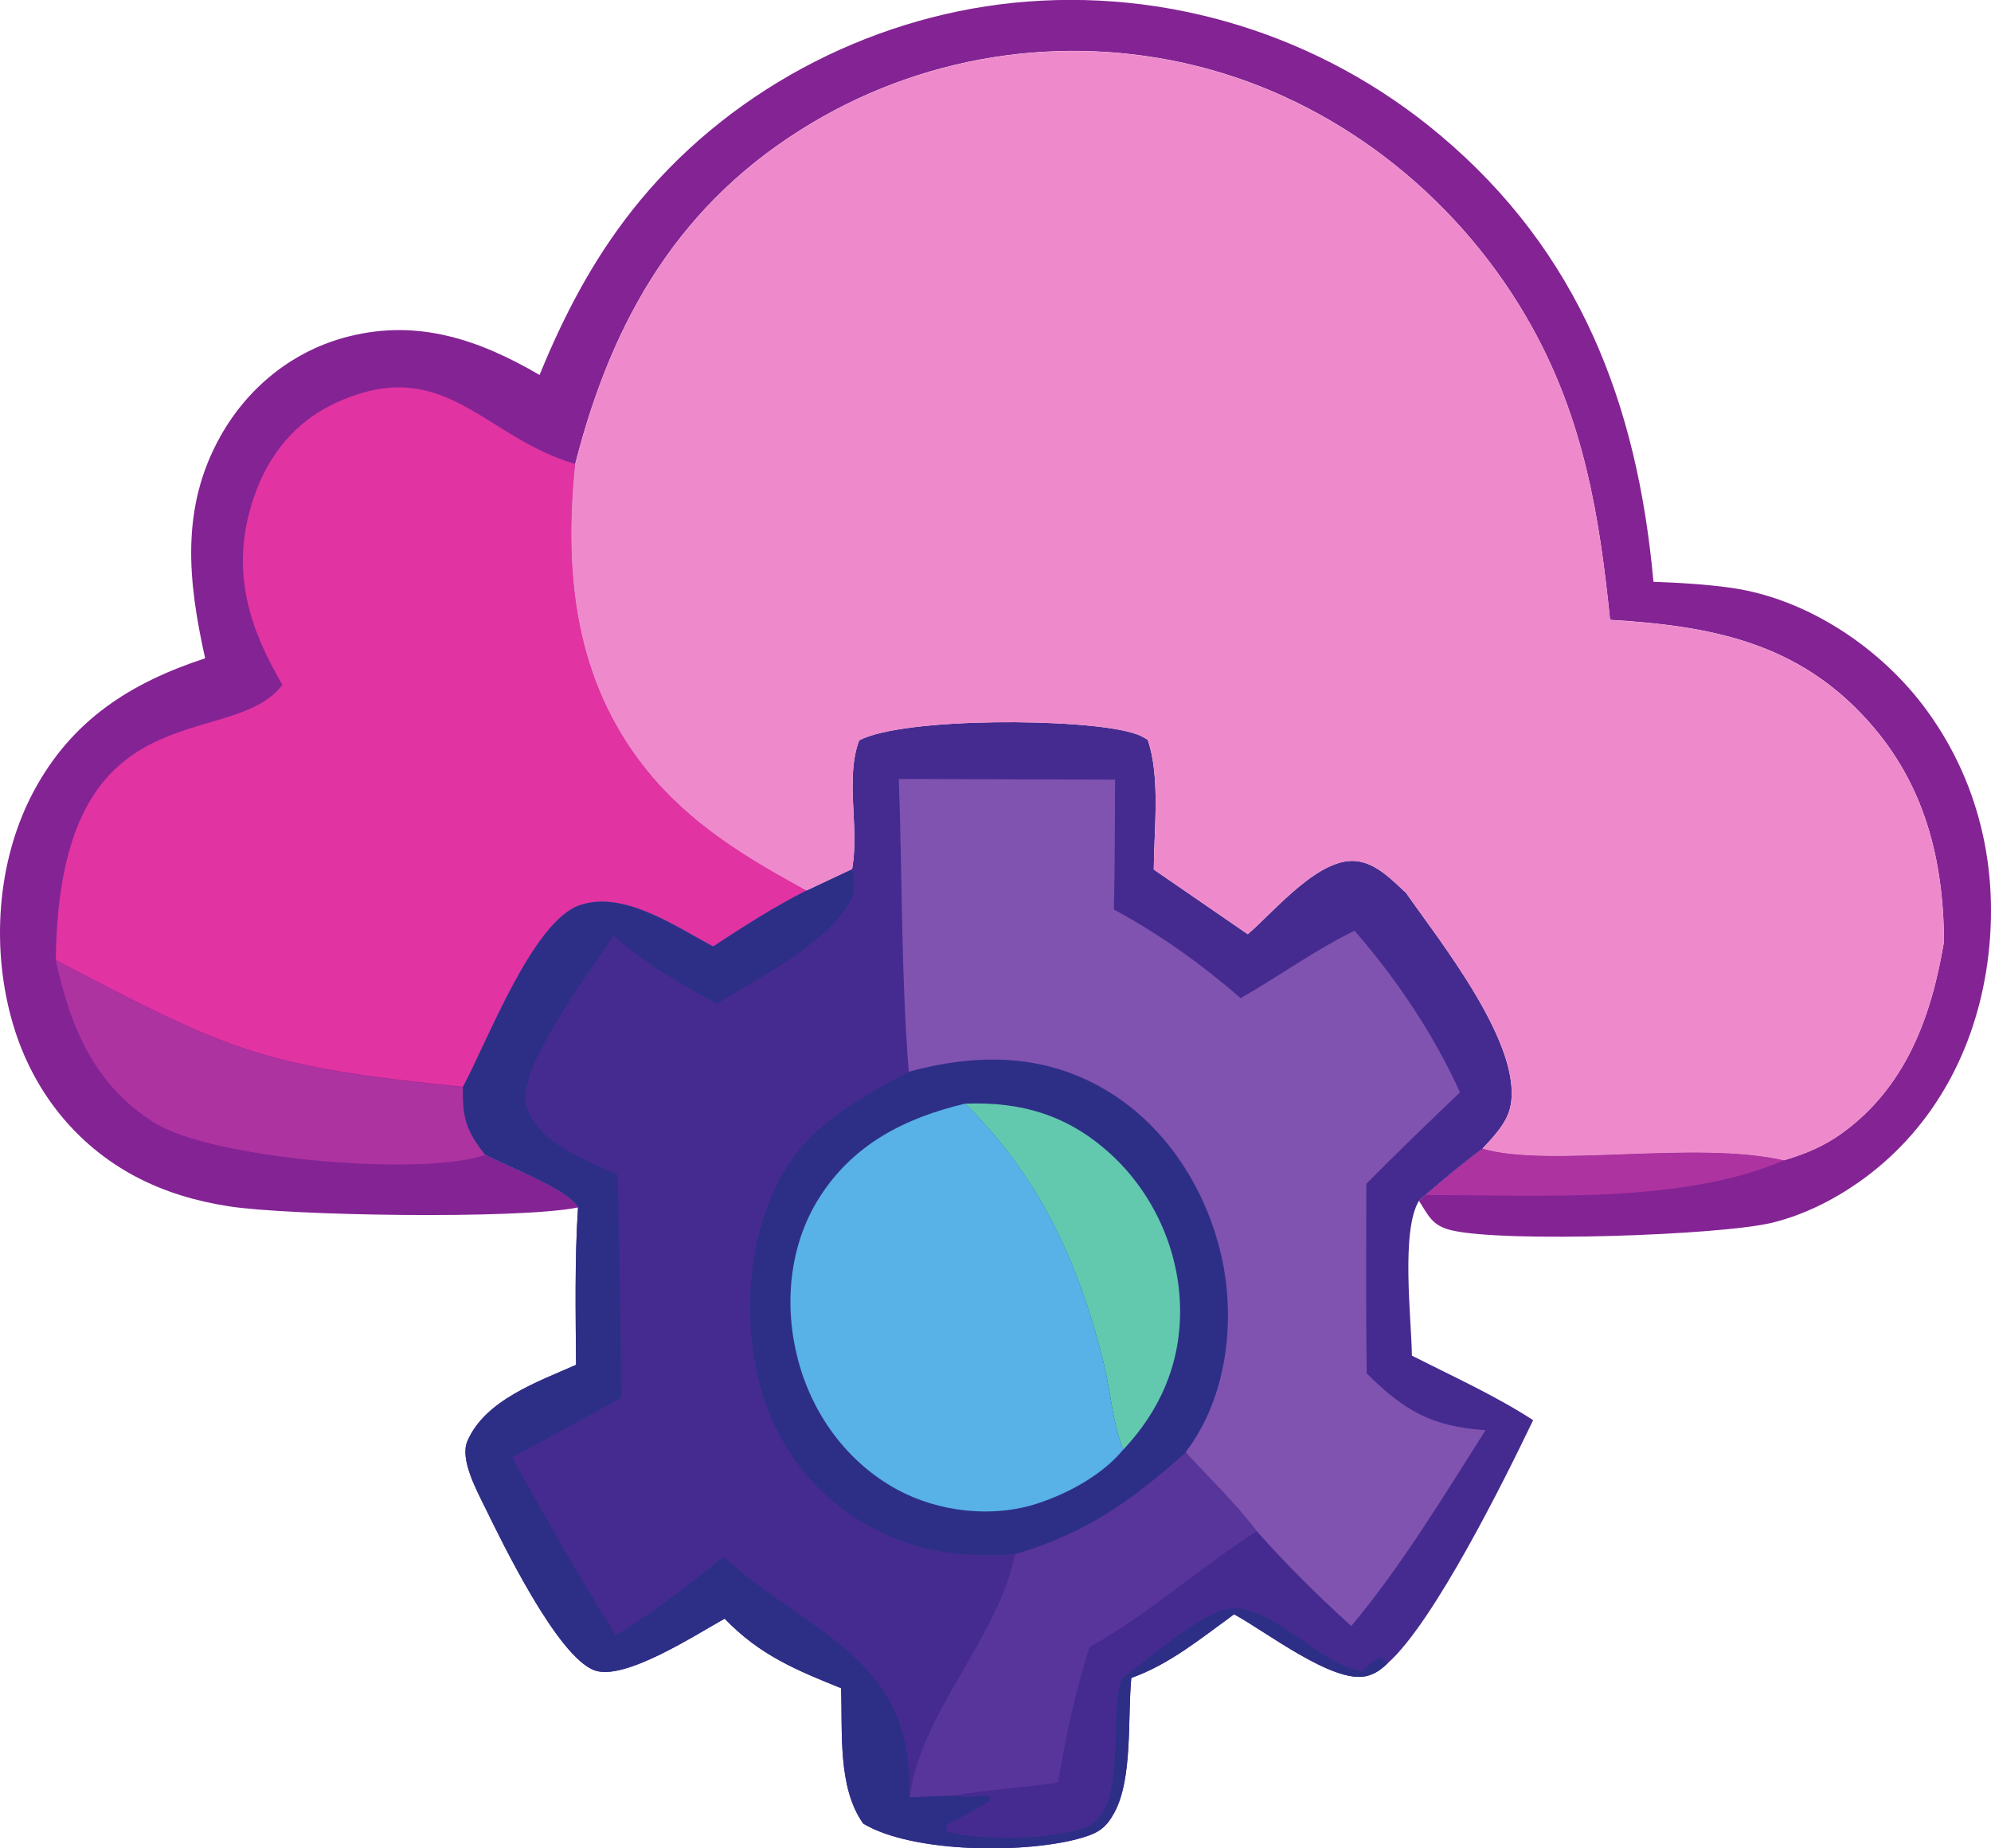
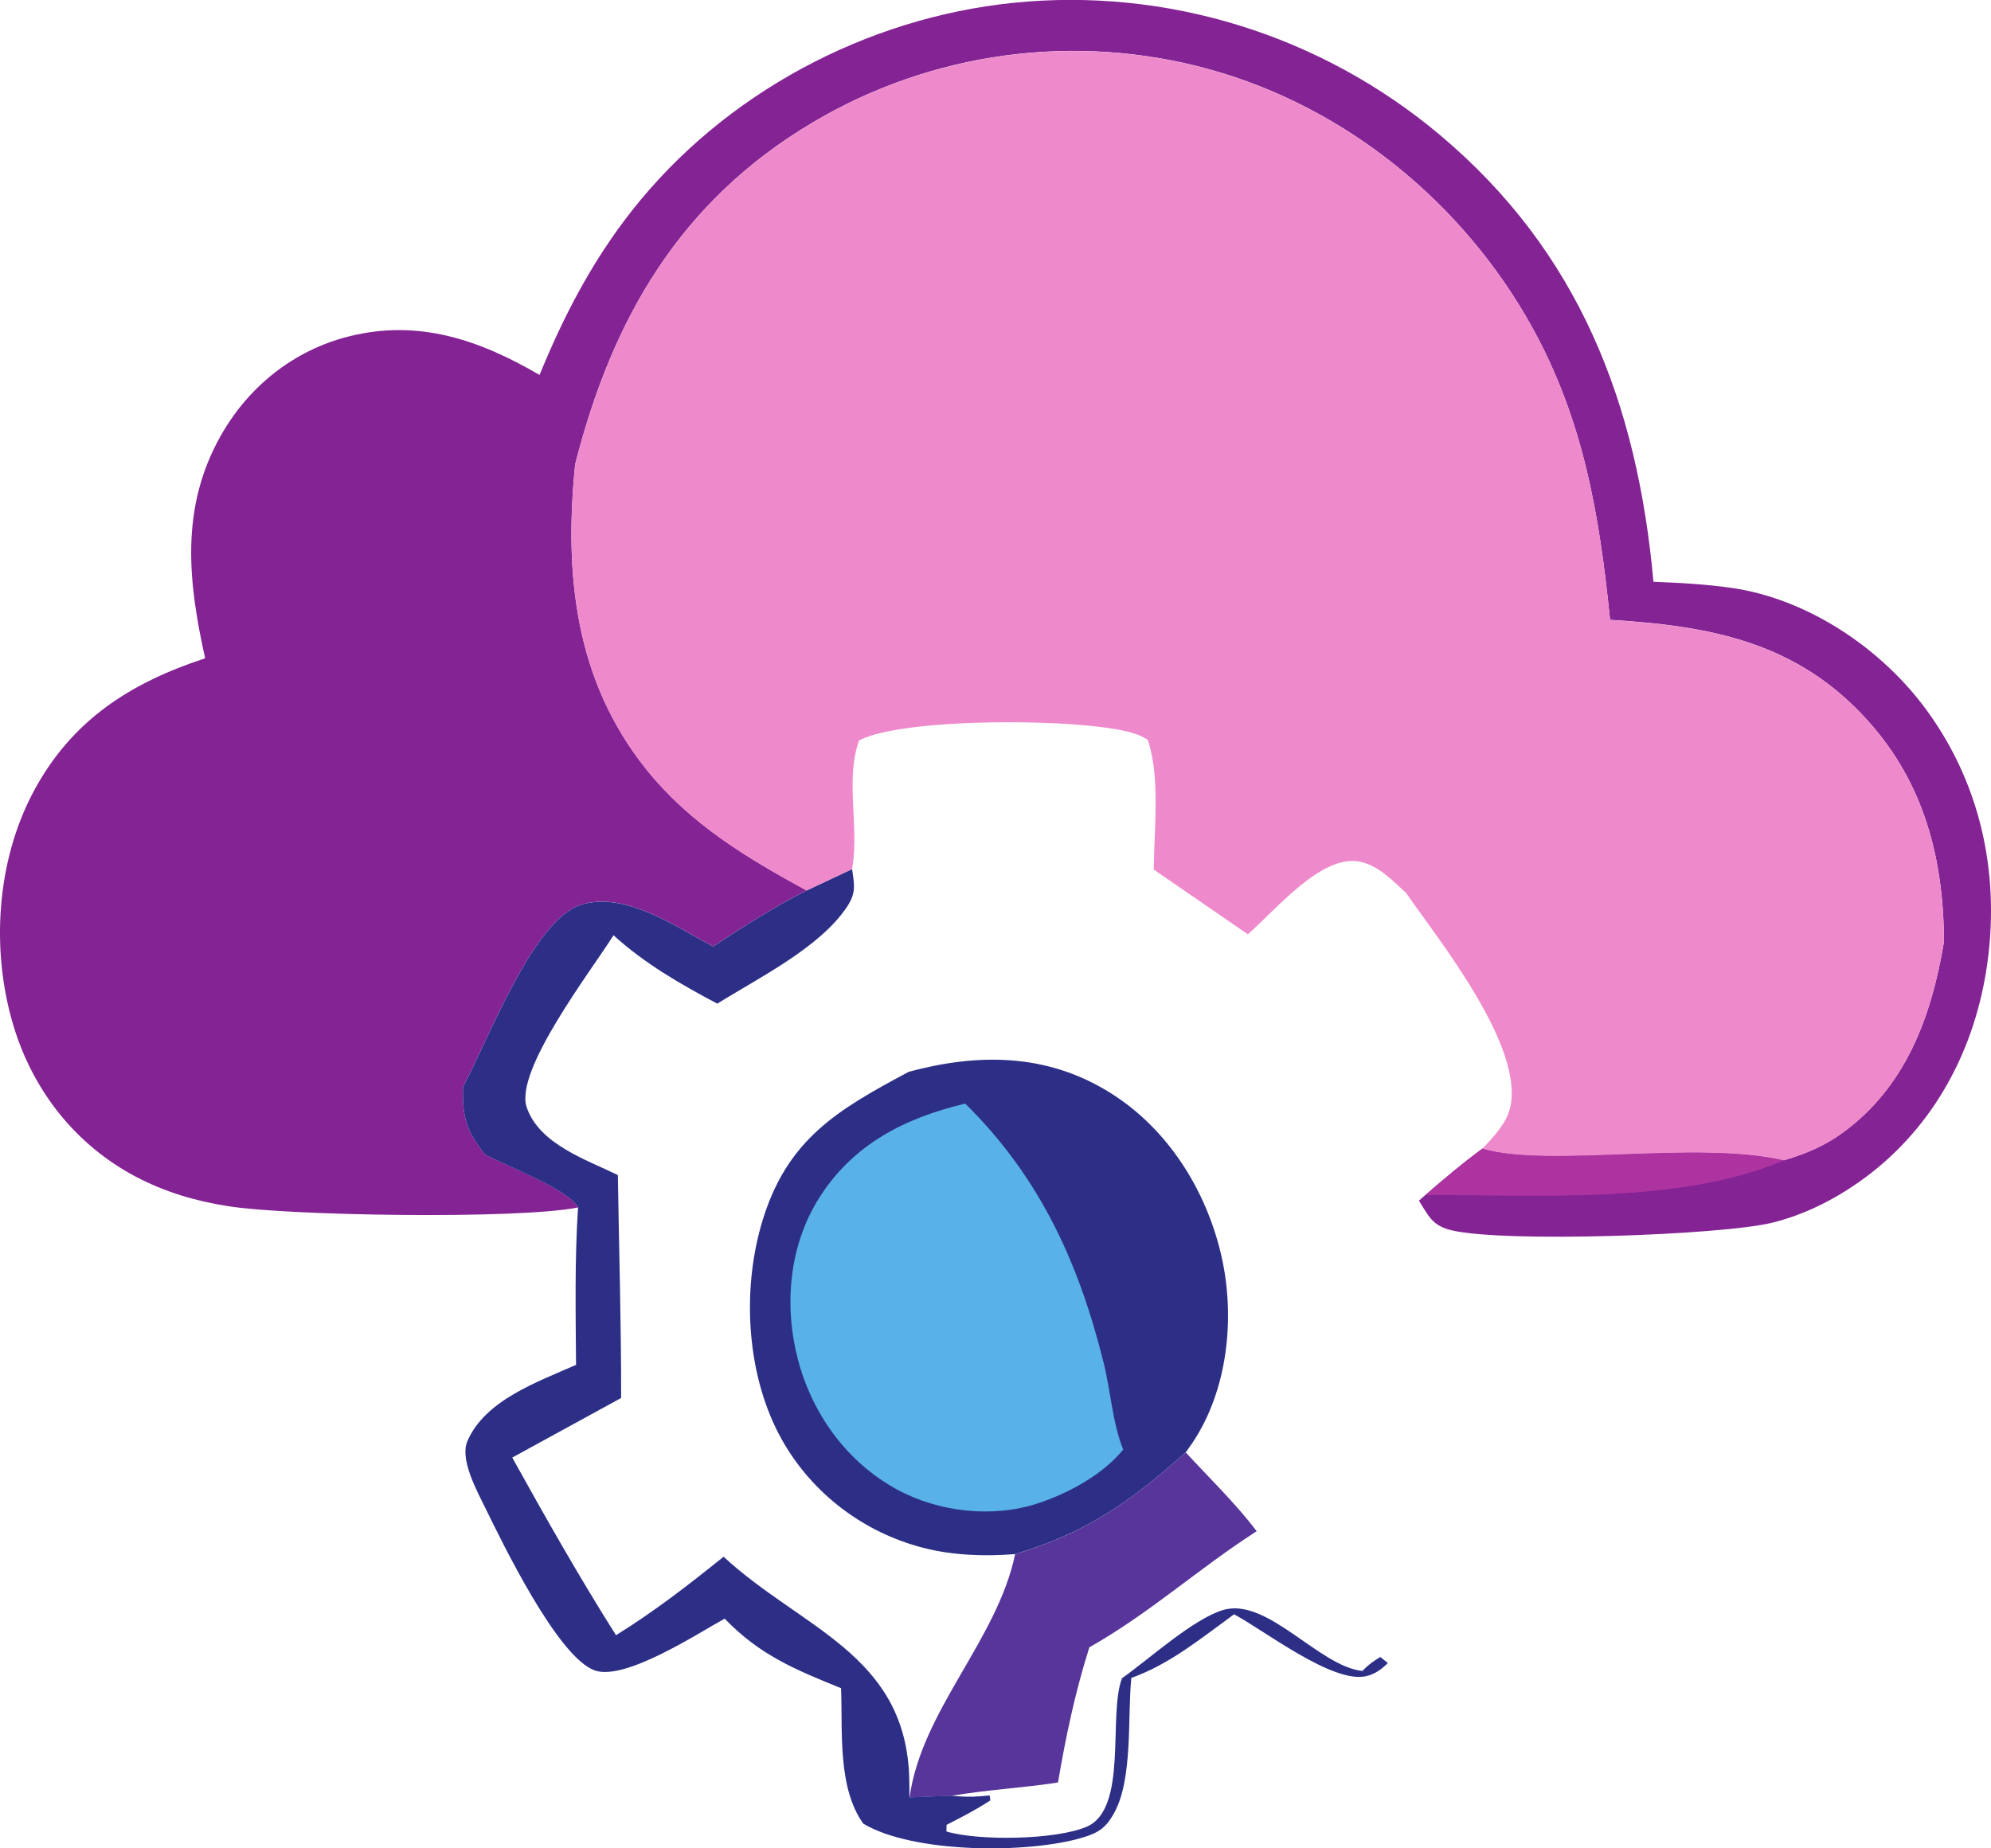
<svg xmlns="http://www.w3.org/2000/svg" width="28" height="26" viewBox="0 0 28 26" fill="none">
  <path d="M7.588 5.274C7.929 4.439 8.332 3.667 8.891 2.958C10.189 1.311 12.182 0.252 14.248 0.04C16.41 -0.181 18.574 0.492 20.246 1.895C22.203 3.538 23.026 5.667 23.253 8.184C23.617 8.197 23.986 8.218 24.347 8.269C25.42 8.421 26.466 9.122 27.103 10.001C27.878 11.068 28.139 12.363 27.932 13.66C27.739 14.86 27.139 15.928 26.141 16.629C25.774 16.886 25.364 17.09 24.929 17.198C24.213 17.376 21.155 17.483 20.413 17.306C20.142 17.241 20.095 17.11 19.955 16.89L20.044 16.811C20.307 16.583 20.569 16.361 20.85 16.155C21.777 16.429 23.849 16.033 25.09 16.32C25.388 16.232 25.651 16.123 25.906 15.939C26.803 15.289 27.163 14.302 27.339 13.245C27.332 12.085 27.066 11.033 26.281 10.152C25.283 9.03 24.054 8.804 22.643 8.719C22.493 7.241 22.27 5.907 21.542 4.594C20.572 2.847 18.919 1.502 17.005 0.974C15.121 0.454 13.1 0.726 11.418 1.729C9.57 2.831 8.613 4.469 8.089 6.529C7.932 8.072 8.085 9.566 9.086 10.818C9.702 11.587 10.493 12.061 11.343 12.525C10.884 12.758 10.46 13.031 10.03 13.313C9.506 13.039 8.783 12.524 8.161 12.73C7.49 12.952 6.852 14.661 6.51 15.289C6.504 15.713 6.551 15.899 6.82 16.238C7.116 16.4 7.993 16.727 8.129 16.985C7.281 17.155 4.05 17.101 3.215 16.968C2.753 16.896 2.317 16.768 1.902 16.548C1.065 16.103 0.467 15.347 0.191 14.434C-0.13 13.375 -0.052 12.123 0.467 11.144C1.005 10.129 1.837 9.604 2.885 9.26C2.645 8.18 2.533 7.148 3.1 6.137C3.492 5.438 4.131 4.927 4.903 4.733C5.887 4.484 6.744 4.782 7.588 5.274Z" fill="#842394" />
  <path d="M20.851 16.156C21.778 16.429 23.851 16.033 25.091 16.321C23.637 16.946 21.613 16.805 20.045 16.811C20.308 16.583 20.57 16.361 20.851 16.156Z" fill="#AD33A0" />
-   <path d="M0.785 13.508C3.263 14.809 3.696 15.005 6.513 15.293C6.506 15.717 6.553 15.903 6.823 16.242C6.803 16.249 6.784 16.259 6.763 16.265C5.831 16.541 2.987 16.299 2.177 15.797C1.333 15.274 0.985 14.446 0.785 13.508Z" fill="#AD33A0" />
-   <path d="M0.785 13.505C0.825 9.606 3.234 10.596 3.971 9.635C3.918 9.542 3.866 9.448 3.817 9.353C3.413 8.579 3.284 7.841 3.57 6.995C3.776 6.387 4.166 5.915 4.75 5.654C6.207 5.004 6.756 6.071 7.962 6.486C8.005 6.501 8.048 6.515 8.092 6.529C7.935 8.071 8.088 9.566 9.089 10.817C9.705 11.587 10.496 12.061 11.346 12.525C10.887 12.758 10.463 13.03 10.032 13.313C9.508 13.039 8.786 12.524 8.163 12.73C7.493 12.952 6.854 14.661 6.513 15.289C3.696 15.002 3.263 14.806 0.785 13.505Z" fill="#E133A2" />
-   <path d="M11.983 12.225C11.987 12.202 11.991 12.179 11.994 12.156C12.074 11.591 11.889 10.939 12.082 10.414C12.704 10.086 15.232 10.099 15.926 10.309C16.041 10.344 16.05 10.354 16.14 10.405C16.321 10.924 16.229 11.675 16.226 12.231L17.548 13.141C17.934 12.809 18.576 12.019 19.114 12.118C19.38 12.167 19.583 12.384 19.774 12.56C20.234 13.223 21.442 14.722 21.237 15.584C21.183 15.808 21.001 15.993 20.85 16.156C20.569 16.362 20.307 16.584 20.044 16.811L19.955 16.891C19.699 17.317 19.849 18.545 19.856 19.069C20.426 19.359 21.025 19.629 21.561 19.977C21.164 20.805 20.167 22.818 19.518 23.394C19.425 23.483 19.342 23.548 19.212 23.578C18.74 23.685 17.788 22.939 17.355 22.708C16.896 23.041 16.448 23.412 15.91 23.603C15.856 24.155 15.933 25.023 15.67 25.5C15.555 25.71 15.45 25.781 15.227 25.848C14.456 26.079 12.838 26.072 12.14 25.652C11.776 25.142 11.852 24.357 11.828 23.747C11.187 23.488 10.684 23.281 10.191 22.769C9.808 22.98 8.788 23.649 8.363 23.497C7.84 23.309 7.063 21.697 6.826 21.214C6.709 20.974 6.464 20.53 6.572 20.275C6.818 19.694 7.57 19.435 8.101 19.199C8.096 18.461 8.081 17.722 8.129 16.985C7.993 16.729 7.116 16.401 6.82 16.239C6.551 15.9 6.504 15.714 6.51 15.29C6.852 14.662 7.49 12.953 8.16 12.731C8.783 12.525 9.506 13.04 10.03 13.314C10.46 13.031 10.884 12.759 11.343 12.526L11.983 12.225Z" fill="#452B90" />
  <path d="M14.276 21.862C15.29 21.558 15.887 21.127 16.676 20.431C17.008 20.792 17.378 21.149 17.673 21.539C16.861 22.06 16.171 22.691 15.32 23.172C15.122 23.798 14.988 24.427 14.879 25.074C14.382 25.15 13.873 25.177 13.381 25.261L12.791 25.283C12.965 24.049 14.021 23.078 14.276 21.862Z" fill="#58359A" />
  <path d="M11.983 12.225C12.016 12.447 12.041 12.56 11.913 12.754C11.529 13.332 10.666 13.756 10.088 14.118C9.572 13.846 9.063 13.552 8.628 13.156C8.318 13.651 7.232 15.057 7.407 15.575C7.582 16.094 8.244 16.312 8.689 16.529C8.705 17.573 8.737 18.621 8.735 19.665L7.204 20.503C7.669 21.342 8.151 22.192 8.663 23.002C9.199 22.67 9.684 22.294 10.176 21.898C11.263 22.902 12.704 23.261 12.785 24.955C12.79 25.064 12.79 25.172 12.789 25.282L13.378 25.259C13.516 25.274 13.642 25.279 13.779 25.268L13.919 25.256L13.927 25.326C13.73 25.456 13.521 25.562 13.312 25.67L13.31 25.763C13.767 25.898 14.843 25.881 15.278 25.698C15.87 25.448 15.579 24.128 15.779 23.607C16.161 23.338 16.771 22.78 17.196 22.649C17.817 22.457 18.547 23.44 19.159 23.505C19.245 23.416 19.309 23.371 19.412 23.308L19.518 23.394C19.425 23.483 19.342 23.548 19.212 23.578C18.74 23.685 17.788 22.939 17.355 22.708C16.896 23.041 16.448 23.412 15.91 23.603C15.856 24.155 15.933 25.023 15.67 25.5C15.555 25.71 15.45 25.781 15.227 25.848C14.456 26.079 12.838 26.072 12.14 25.652C11.776 25.142 11.852 24.357 11.828 23.747C11.187 23.488 10.684 23.281 10.191 22.769C9.808 22.98 8.788 23.649 8.363 23.497C7.84 23.309 7.063 21.697 6.826 21.214C6.709 20.974 6.464 20.53 6.572 20.275C6.818 19.694 7.57 19.435 8.101 19.199C8.096 18.461 8.081 17.722 8.129 16.985C7.993 16.729 7.116 16.401 6.82 16.239C6.551 15.9 6.504 15.714 6.51 15.29C6.852 14.662 7.49 12.953 8.16 12.731C8.783 12.525 9.506 13.04 10.03 13.314C10.46 13.031 10.884 12.759 11.343 12.526L11.983 12.225Z" fill="#2D2F87" />
  <path d="M12.781 15.076C13.751 14.815 14.707 14.816 15.589 15.357C16.411 15.859 16.965 16.733 17.178 17.671C17.374 18.535 17.267 19.559 16.765 20.303C16.735 20.346 16.705 20.388 16.675 20.431C15.887 21.127 15.29 21.557 14.276 21.861C13.847 21.895 13.399 21.88 12.981 21.772C12.147 21.557 11.419 21.009 10.994 20.248C10.503 19.371 10.43 18.182 10.708 17.222C11.054 16.028 11.775 15.614 12.781 15.076Z" fill="#2D2F87" />
-   <path d="M13.573 15.525C14.368 15.494 15.026 15.689 15.625 16.239C16.229 16.795 16.592 17.603 16.596 18.431C16.6 19.193 16.31 19.847 15.796 20.393C15.648 20.03 15.618 19.564 15.523 19.18C15.17 17.756 14.616 16.553 13.573 15.525Z" fill="#62C9AF" />
  <path d="M15.796 20.391C15.505 20.746 15.025 21.006 14.596 21.147C13.96 21.357 13.2 21.271 12.613 20.951C11.916 20.571 11.424 19.897 11.222 19.125C11.023 18.368 11.096 17.529 11.514 16.86C11.995 16.092 12.731 15.725 13.574 15.524C14.617 16.551 15.171 17.755 15.523 19.179C15.618 19.562 15.648 20.029 15.796 20.391Z" fill="#58B1E7" />
-   <path d="M12.64 10.957L15.682 10.967C15.677 11.575 15.681 12.185 15.664 12.793C16.319 13.148 16.883 13.553 17.448 14.04C17.981 13.737 18.501 13.358 19.049 13.092C19.631 13.759 20.167 14.554 20.532 15.366C20.089 15.79 19.646 16.215 19.215 16.653C19.215 17.541 19.207 18.431 19.221 19.32C19.757 19.851 20.135 20.065 20.892 20.118C20.307 21.038 19.701 22.041 19.003 22.873C18.533 22.446 18.093 22.013 17.672 21.536C17.376 21.146 17.006 20.789 16.674 20.429C16.704 20.386 16.734 20.344 16.764 20.301C17.266 19.557 17.373 18.533 17.177 17.669C16.964 16.731 16.41 15.858 15.588 15.355C14.706 14.814 13.75 14.813 12.78 15.075C12.671 13.705 12.69 12.329 12.64 10.957Z" fill="#7F53AF" />
  <path d="M8.089 6.531C8.613 4.471 9.57 2.833 11.417 1.731C13.1 0.728 15.121 0.456 17.005 0.976C18.918 1.504 20.572 2.849 21.542 4.595C22.27 5.908 22.493 7.243 22.643 8.721C24.054 8.806 25.283 9.032 26.281 10.154C27.066 11.035 27.332 12.087 27.339 13.247C27.163 14.303 26.802 15.291 25.906 15.941C25.651 16.125 25.388 16.234 25.09 16.322C23.849 16.035 21.777 16.431 20.85 16.157C21.001 15.993 21.183 15.809 21.237 15.584C21.442 14.723 20.234 13.224 19.774 12.561C19.583 12.385 19.38 12.168 19.114 12.119C18.575 12.02 17.934 12.81 17.548 13.142L16.226 12.232C16.229 11.676 16.321 10.925 16.14 10.406C16.05 10.355 16.041 10.345 15.926 10.31C15.232 10.1 12.704 10.087 12.082 10.415C11.889 10.94 12.074 11.592 11.994 12.157C11.991 12.18 11.987 12.203 11.983 12.226L11.343 12.527C10.493 12.063 9.702 11.589 9.086 10.819C8.085 9.568 7.932 8.073 8.089 6.531Z" fill="#EE8ACB" />
</svg>